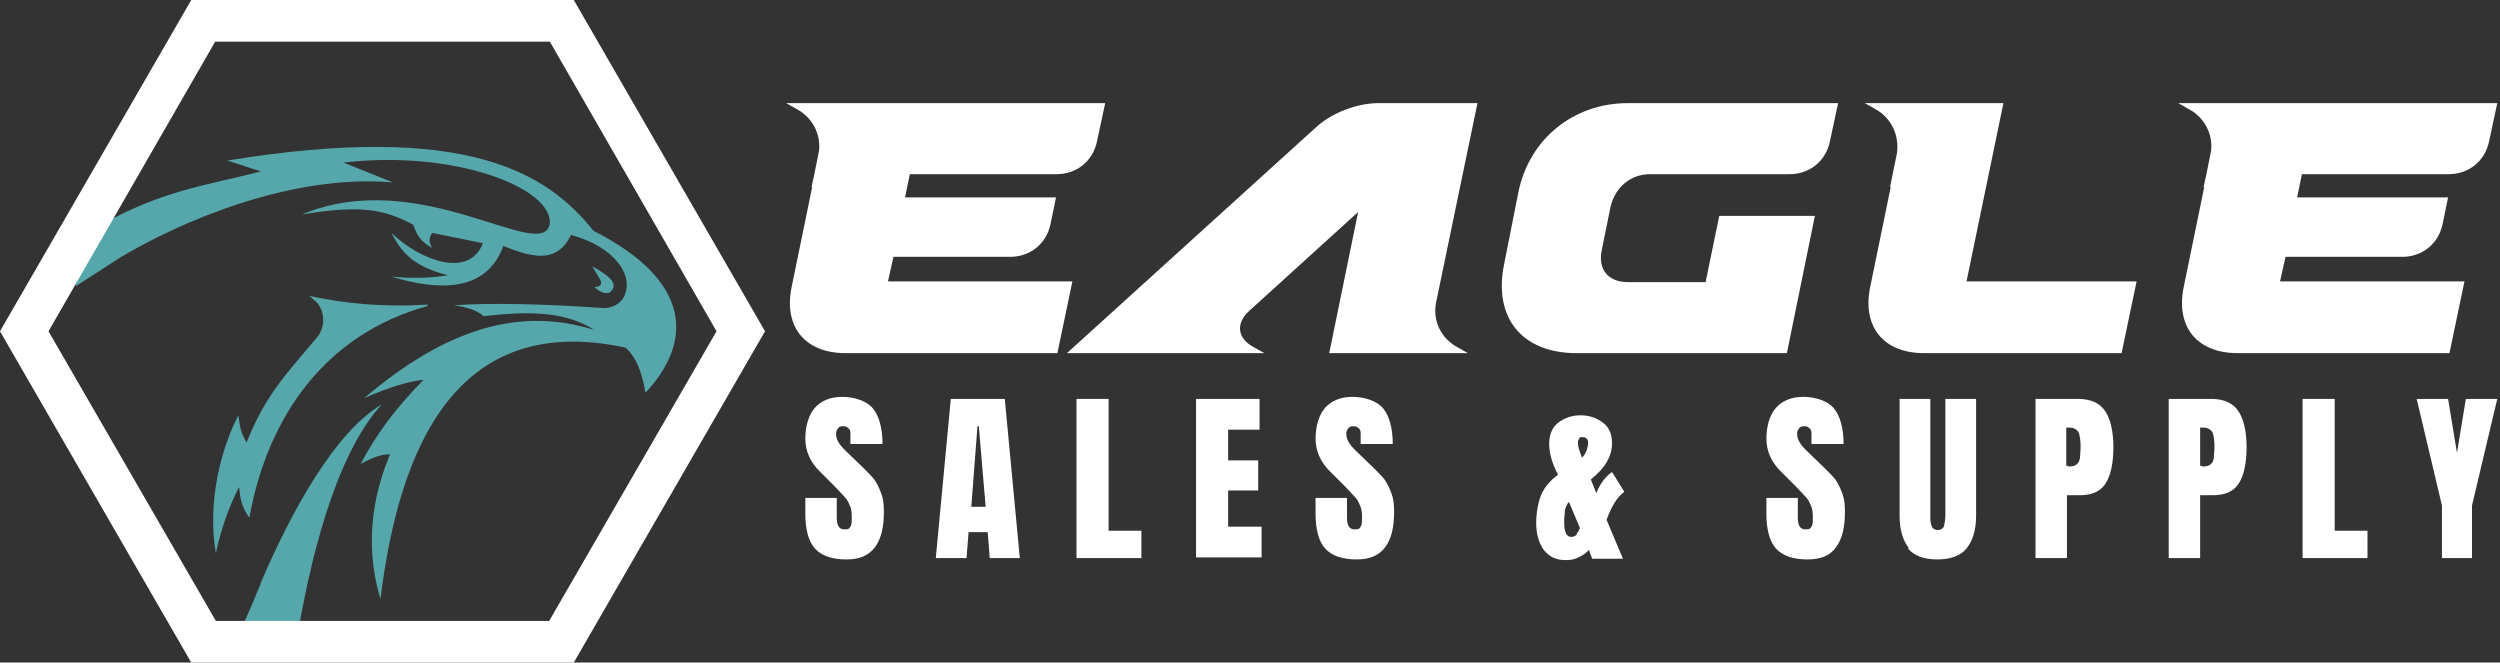
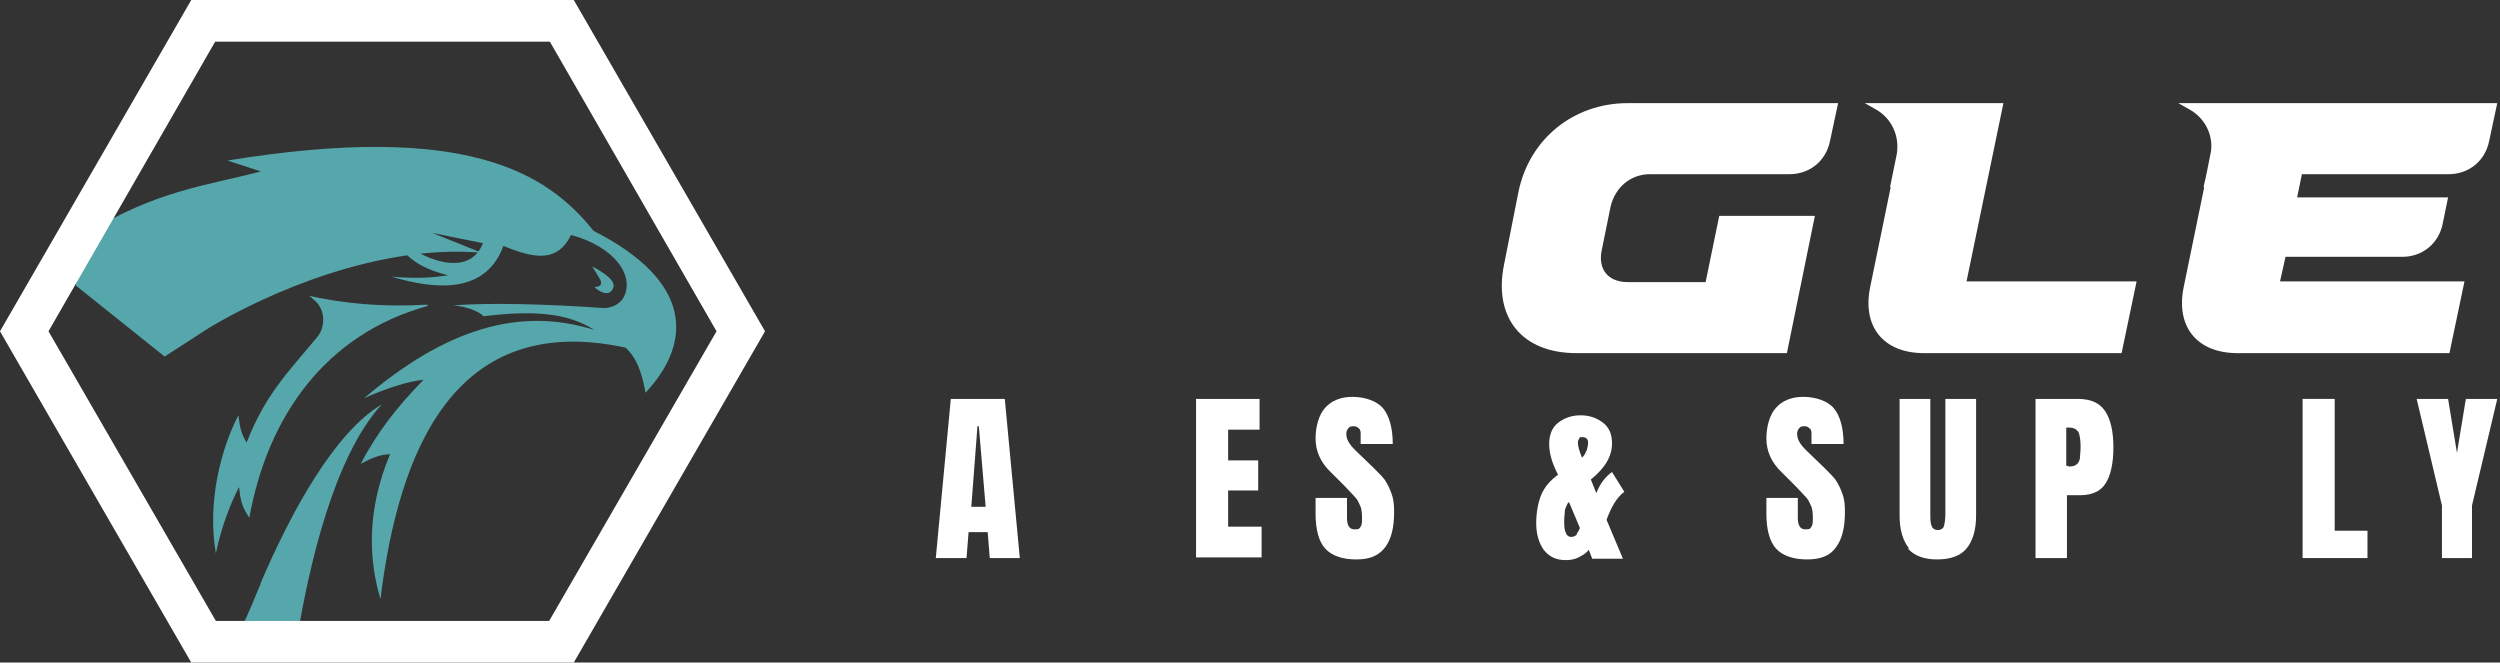
<svg xmlns="http://www.w3.org/2000/svg" id="Layer_1" viewBox="0 0 366 97">
  <rect x="0" y="0" width="366" height="97" fill="#333333" stroke="none" />
  <defs>
    <style>      .st0 {        fill: #56a7ab;      }      .st1 {        fill: #fff;      }    </style>
  </defs>
  <g>
    <path class="st0" d="M62.6,44.6c-6.9.4-12.4-.2-17.4-1.3.2.1.4.2.5.4.9.6,1.5,1.6,1.6,2.7.1,1.1-.2,2.2-.9,3-4.4,5.3-7.5,8.3-10.3,15.4-1-1.7-1-2.7-1.2-4-2.5,4.8-4.6,12.6-3.3,20.2.8-3.8,2.1-7.2,3.4-9.7.2,1.9.4,2.9,1.5,4.5,2.7-14.9,11.2-26.9,26.1-31Z" />
    <path class="st0" d="M87.1,42.1c.9.8,1.9,1.1,2.4.5.9-1,0-2.1-2.8-3.6l1.1,1.8c.5.9,0,1.2-.7,1.2Z" />
    <path class="st0" d="M38.2,85.4c-.6,1.3-1.1,2.7-1.7,4-.2.4-.6,1.4-.8,1.8,2.1,1.2,4.6,1.7,6.9,2.5.3,0,.5.2.8.3,1.8-11.1,5.5-27.2,12.5-34.8-6.8,4-13.2,15.5-17.8,26.3Z" />
-     <path class="st0" d="M11.1,41.8c.2-1.6.5-3.2.9-4.8.2-1,.5-2,.8-2.9,10.1-6.2,17.3-6.9,25.4-9l-4.9-1.6c35-5.7,46.8,1.8,53.6,10.3,14.4,7.3,14.6,16.2,7.6,23.7-.5-2.8-1.2-5-2.9-6.6-24.9-5.4-33.2,14.8-35.9,36.8-1.6-5.3-2.2-12.6,1.4-21.2-1.3,0-2.6.5-4.3,1.4,2.4-4.5,5.1-8.1,9.2-12.3-2.2.2-5.6,1.3-8.7,2.7,12.1-10.3,22.9-13.4,33.7-10-3.9-2.5-8.9-2.9-16.2-2-.8-.8-2.5-1.4-4.4-1.6,5.4-.4,13.4-.2,22,.4,1.1,0,2.2-.5,2.8-1.4,1.9-3.2-1.2-7.6-7.6-9.3-1.9,3.9-5.1,3.6-9.9,1.6-2.5,6.8-9.4,6.6-16.4,4.5,3.5.3,5.7.2,8.3-.2-4.8-1.2-6.7-3.1-8.3-6.2,4.3,4.1,11.4,6.7,13.4,1.5l-7.4-1.5c-.5.6-.6,1.3,0,2.2-1.5-.8-2.2-1.6-2.8-3.4-4.6-2.5-8.4-2.8-16.3-1.5,17.4-7.3,35.3,7.4,36.3,1.3.3-5.3-14.2-10.8-30.2-8.9l7.2,2.9c-15-1.3-31.4,5.9-39.9,11l-6.5,4.2Z" />
+     <path class="st0" d="M11.1,41.8c.2-1.6.5-3.2.9-4.8.2-1,.5-2,.8-2.9,10.1-6.2,17.3-6.9,25.4-9l-4.9-1.6c35-5.7,46.8,1.8,53.6,10.3,14.4,7.3,14.6,16.2,7.6,23.7-.5-2.8-1.2-5-2.9-6.6-24.9-5.4-33.2,14.8-35.9,36.8-1.6-5.3-2.2-12.6,1.4-21.2-1.3,0-2.6.5-4.3,1.4,2.4-4.5,5.1-8.1,9.2-12.3-2.2.2-5.6,1.3-8.7,2.7,12.1-10.3,22.9-13.4,33.7-10-3.9-2.5-8.9-2.9-16.2-2-.8-.8-2.5-1.4-4.4-1.6,5.4-.4,13.4-.2,22,.4,1.1,0,2.2-.5,2.8-1.4,1.9-3.2-1.2-7.6-7.6-9.3-1.9,3.9-5.1,3.6-9.9,1.6-2.5,6.8-9.4,6.6-16.4,4.5,3.5.3,5.7.2,8.3-.2-4.8-1.2-6.7-3.1-8.3-6.2,4.3,4.1,11.4,6.7,13.4,1.5l-7.4-1.5l7.2,2.9c-15-1.3-31.4,5.9-39.9,11l-6.5,4.2Z" />
  </g>
  <path class="st1" d="M84,97H28L0,48.5,28,0h56l28,48.5-28,48.5ZM31.5,90.9h48.9l24.5-42.4L80.5,6.1H31.5L7.1,48.5l24.5,42.4Z" />
  <g>
-     <path class="st1" d="M118.8,27.4h0c0,0,.4-1.8.4-1.8h0l.7-3.5c.3-2.5-1-4.9-3.2-6.1l-1.6-.9h13.2c0,0,33.5,0,33.5,0l-1.2,5.6c-.6,2.9-3,4.8-5.9,4.8h-21.5l-.7,3.4h22.1l-.8,3.9c-.6,2.9-3,4.8-5.9,4.8h-17.1l-.8,3.6h27l-2.2,10.5h-31c-6,0-9.1-3.9-7.9-9.7l3-14.6Z" />
-     <path class="st1" d="M199.2,30.7l-16.3,14.8c-2,1.8-1.8,4,.6,5.3l1.6.9h-13.2c0,0-15.7,0-15.7,0l36.5-33.1c2.3-2.1,6-3.5,9.1-3.5h14.5l-6.1,29.4c-.4,2.6.8,5,3.1,6.3l1.6.9h-13.2c0,0-7.1,0-7.1,0l4.3-21Z" />
    <path class="st1" d="M269.1,15.1l-1.2,5.6c-.6,2.9-3,4.8-5.9,4.8h-20.4c-2.9,0-5.1,1.9-5.8,4.7l-1.3,6.4c-.6,2.8.9,4.7,3.8,4.7h11.4l2-9.7h14l-4.1,20.1h-30.8c-8,0-12.2-5.2-10.6-13l2.1-10.6c1.6-7.8,8.1-13,16-13h30.8Z" />
    <path class="st1" d="M276.7,27.4h0c0,0,1-4.9,1-4.9.4-2.7-.8-5.2-3.1-6.5l-1.6-.9h13.2c0,0,7.1,0,7.1,0l-5.4,26.1h24.9l-2.2,10.5h-28.9c-6,0-9.1-3.9-7.9-9.7l3-14.6Z" />
    <path class="st1" d="M322.6,27.4h0c0,0,.4-1.8.4-1.8h0l.7-3.5c.3-2.5-1-4.9-3.2-6.1l-1.6-.9h13.2c0,0,33.5,0,33.5,0l-1.2,5.6c-.6,2.9-3,4.8-5.9,4.8h-21.5l-.7,3.4h22.1l-.8,3.9c-.6,2.9-3,4.8-5.9,4.8h-17.1l-.8,3.6h27l-2.2,10.5h-31c-6,0-9.1-3.9-7.9-9.7l3-14.6Z" />
  </g>
  <g>
-     <path class="st1" d="M119.3,80.3c-.9-1-1.4-2.7-1.4-5.1v-2.3h4.6v2.9c0,1.2.4,1.7,1.1,1.7s.7-.1.9-.4.2-.7.2-1.2,0-1.4-.3-1.9c-.2-.5-.4-.9-.7-1.2-.3-.3-.8-.9-1.5-1.6l-2-2c-1.6-1.5-2.3-3.2-2.3-5s.5-3.5,1.4-4.5c.9-1,2.2-1.6,4-1.6s3.6.6,4.5,1.7,1.4,2.9,1.4,5.2h-4.7v-1.6c0-.3-.1-.6-.3-.7-.2-.2-.4-.3-.7-.3s-.6,0-.8.3c-.2.2-.3.5-.3.8,0,.8.4,1.5,1.3,2.4l2.7,2.6c.6.6,1.2,1.2,1.6,1.7.4.6.7,1.2,1,2,.3.8.4,1.6.4,2.7,0,2.3-.4,4-1.3,5.2s-2.2,1.8-4.2,1.8-3.6-.5-4.6-1.6Z" />
    <path class="st1" d="M137,81.7l2.2-23.3h7.9l2.2,23.3h-4.4l-.3-3.8h-2.8l-.3,3.8h-4.5ZM142.2,74.2h2.1l-1-11.8h-.2l-.9,11.8Z" />
-     <path class="st1" d="M157.6,81.7v-23.3h4.7v19.3h4.8v4h-9.5Z" />
    <path class="st1" d="M175.1,81.7v-23.3h9.3v4.5h-4.6v4.5h4.4v4.4h-4.4v5.3h4.9v4.5h-9.6Z" />
    <path class="st1" d="M194,80.3c-.9-1-1.4-2.7-1.4-5.1v-2.3h4.6v2.9c0,1.2.4,1.7,1.1,1.7s.7-.1.9-.4.2-.7.2-1.2,0-1.4-.3-1.9c-.2-.5-.4-.9-.7-1.2-.3-.3-.8-.9-1.5-1.6l-2-2c-1.6-1.5-2.3-3.2-2.3-5s.5-3.5,1.4-4.5c.9-1,2.2-1.6,4-1.6s3.6.6,4.5,1.7,1.4,2.9,1.4,5.2h-4.7v-1.6c0-.3-.1-.6-.3-.7-.2-.2-.4-.3-.7-.3s-.6,0-.8.3c-.2.2-.3.5-.3.8,0,.8.4,1.5,1.3,2.4l2.7,2.6c.6.6,1.2,1.2,1.6,1.7.4.6.7,1.2,1,2,.3.8.4,1.6.4,2.7,0,2.3-.4,4-1.3,5.2s-2.2,1.8-4.2,1.8-3.6-.5-4.6-1.6Z" />
    <path class="st1" d="M226,80.5c-.7-1-1.1-2.3-1.1-3.9s.3-3.2.8-4.3c.5-1.1,1.3-2,2.4-2.8-.9-1.7-1.3-3.2-1.3-4.5s.4-2.4,1.3-3.1c.9-.7,2-1.1,3.3-1.1s2.4.4,3.3,1.1c.9.7,1.3,1.7,1.3,3,0,1.9-1,3.6-3.1,5.3l.8,2c.5-1.3,1.3-2.4,2.3-3.1l1.8,2.9c-1.1.8-1.9,2.2-2.6,4.1l2.4,5.7h-4.5l-.5-1.3c-.4.5-.9.8-1.5,1.1-.6.3-1.2.4-1.9.4-1.4,0-2.4-.5-3.2-1.5ZM230.8,78.2c.2-.3.4-.6.5-.9l-1.6-3.8-.2.2c-.1.2-.3.6-.4,1,0,.5-.1.9-.1,1.4h0c0,.8,0,1.4.2,1.8.1.4.4.7.8.7s.6-.1.9-.4ZM231.8,66.8c.2-.2.3-.5.5-.9.1-.4.2-.7.2-1.1,0-.5-.3-.8-.8-.8s-.4,0-.5.2c-.1.2-.2.3-.2.6,0,.5.2,1.2.6,2.2l.2-.2Z" />
    <path class="st1" d="M260,80.3c-.9-1-1.4-2.7-1.4-5.1v-2.3h4.6v2.9c0,1.2.4,1.7,1.1,1.7s.7-.1.9-.4.2-.7.2-1.2,0-1.4-.3-1.9c-.2-.5-.4-.9-.7-1.2-.3-.3-.8-.9-1.5-1.6l-2-2c-1.6-1.5-2.3-3.2-2.3-5s.5-3.5,1.4-4.5c.9-1,2.2-1.6,4-1.6s3.6.6,4.5,1.7c.9,1.1,1.4,2.9,1.4,5.2h-4.7v-1.6c0-.3-.1-.6-.3-.7-.2-.2-.4-.3-.7-.3s-.6,0-.8.3c-.2.2-.3.5-.3.8,0,.8.4,1.5,1.3,2.4l2.7,2.6c.6.6,1.2,1.2,1.6,1.7.4.6.7,1.2,1,2,.3.8.4,1.6.4,2.7,0,2.3-.4,4-1.3,5.2-.8,1.2-2.2,1.8-4.2,1.8s-3.6-.5-4.6-1.6Z" />
    <path class="st1" d="M279.5,80.3c-.9-1.1-1.4-2.7-1.4-4.8v-17.1h4.5v16.9c0,.7,0,1.3.2,1.7.1.4.5.6.9.6s.8-.2.9-.6c.1-.4.2-1,.2-1.7v-16.9h4.5v17.1c0,2.1-.5,3.7-1.4,4.8-.9,1.1-2.4,1.6-4.3,1.6s-3.3-.5-4.3-1.6Z" />
    <path class="st1" d="M298,58.4h6.2c1.9,0,3.2.6,4,1.8.8,1.2,1.2,3,1.2,5.3s-.4,4.1-1.1,5.2c-.7,1.2-2,1.8-3.8,1.8h-1.9v9.2h-4.6v-23.3ZM302.8,68.3c.6,0,1-.1,1.2-.3.3-.2.4-.5.5-.9,0-.4.1-.9.1-1.7s-.1-1.7-.3-2.1c-.2-.4-.7-.7-1.3-.7h-.5v5.6h.3Z" />
-     <path class="st1" d="M317.5,58.4h6.2c1.9,0,3.2.6,4,1.8.8,1.2,1.2,3,1.2,5.3s-.4,4.1-1.1,5.2c-.7,1.2-2,1.8-3.8,1.8h-1.9v9.2h-4.6v-23.3ZM322.4,68.3c.6,0,1-.1,1.2-.3.3-.2.4-.5.5-.9,0-.4.1-.9.1-1.7s-.1-1.7-.3-2.1c-.2-.4-.7-.7-1.3-.7h-.5v5.6h.3Z" />
    <path class="st1" d="M337.1,81.7v-23.3h4.7v19.3h4.8v4h-9.5Z" />
    <path class="st1" d="M357.5,81.7v-7.7l-3.7-15.6h4.6l1.3,7.9,1.3-7.9h4.6l-3.7,15.6v7.7h-4.4Z" />
  </g>
</svg>